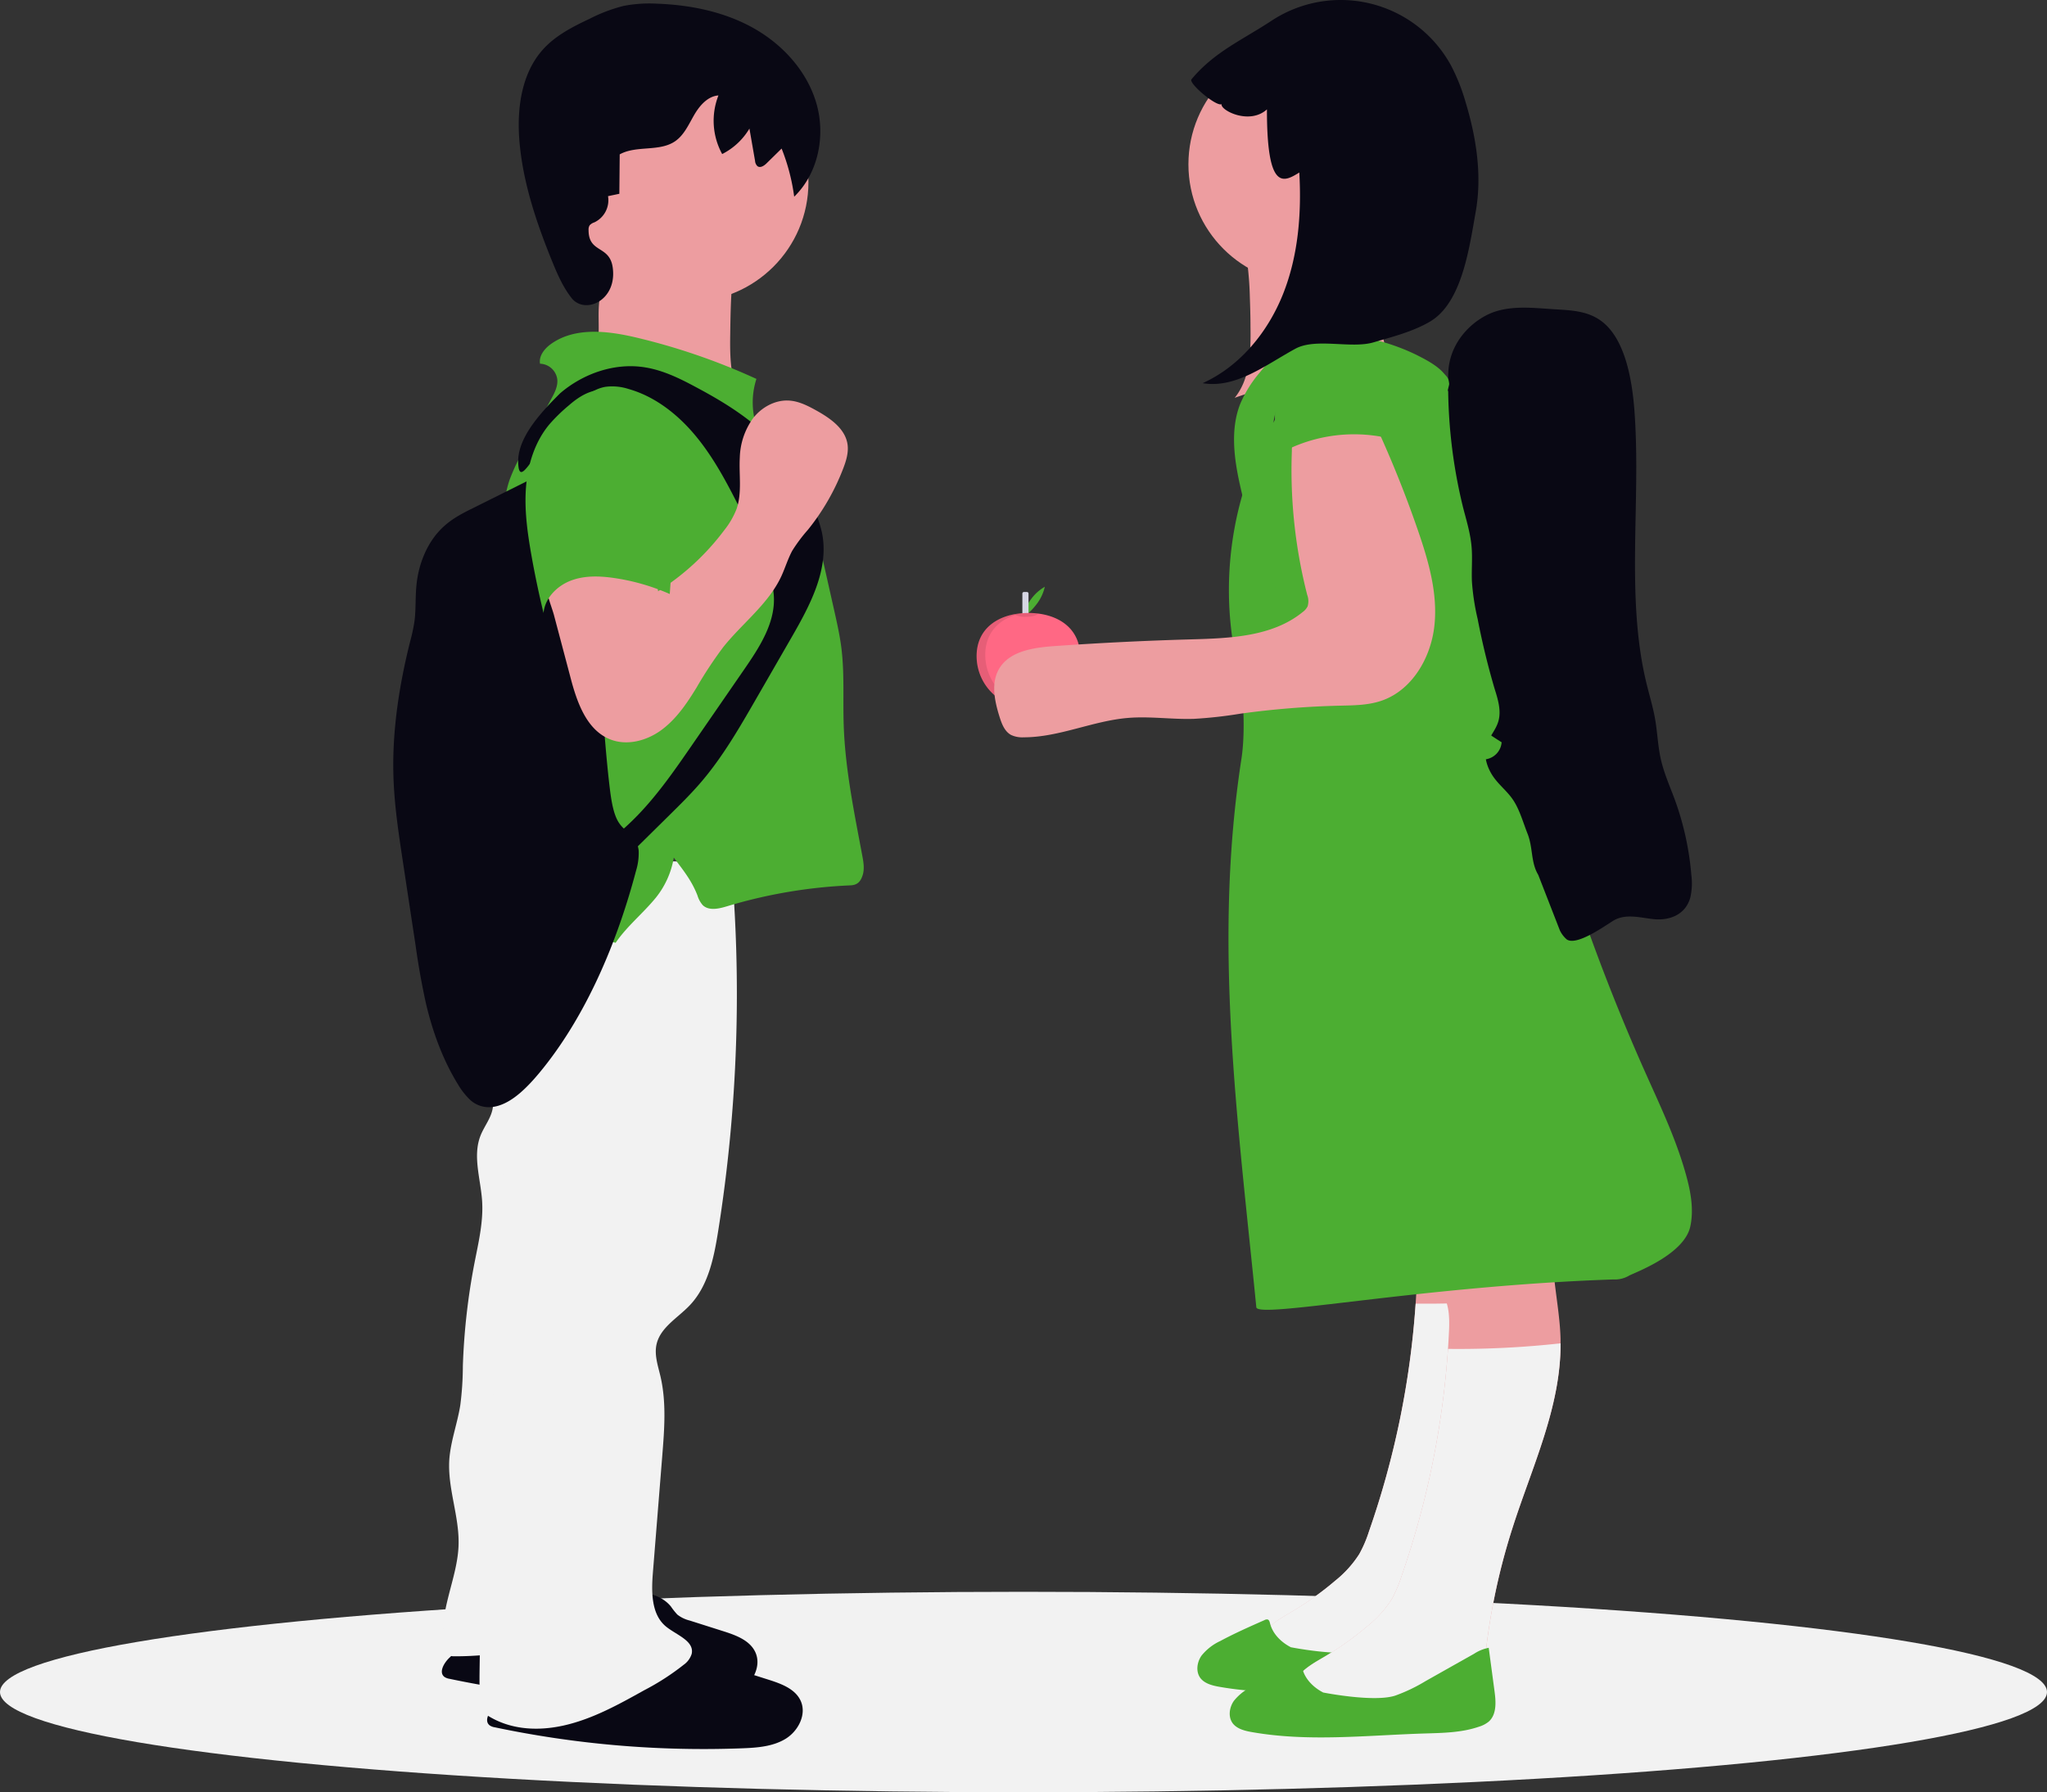
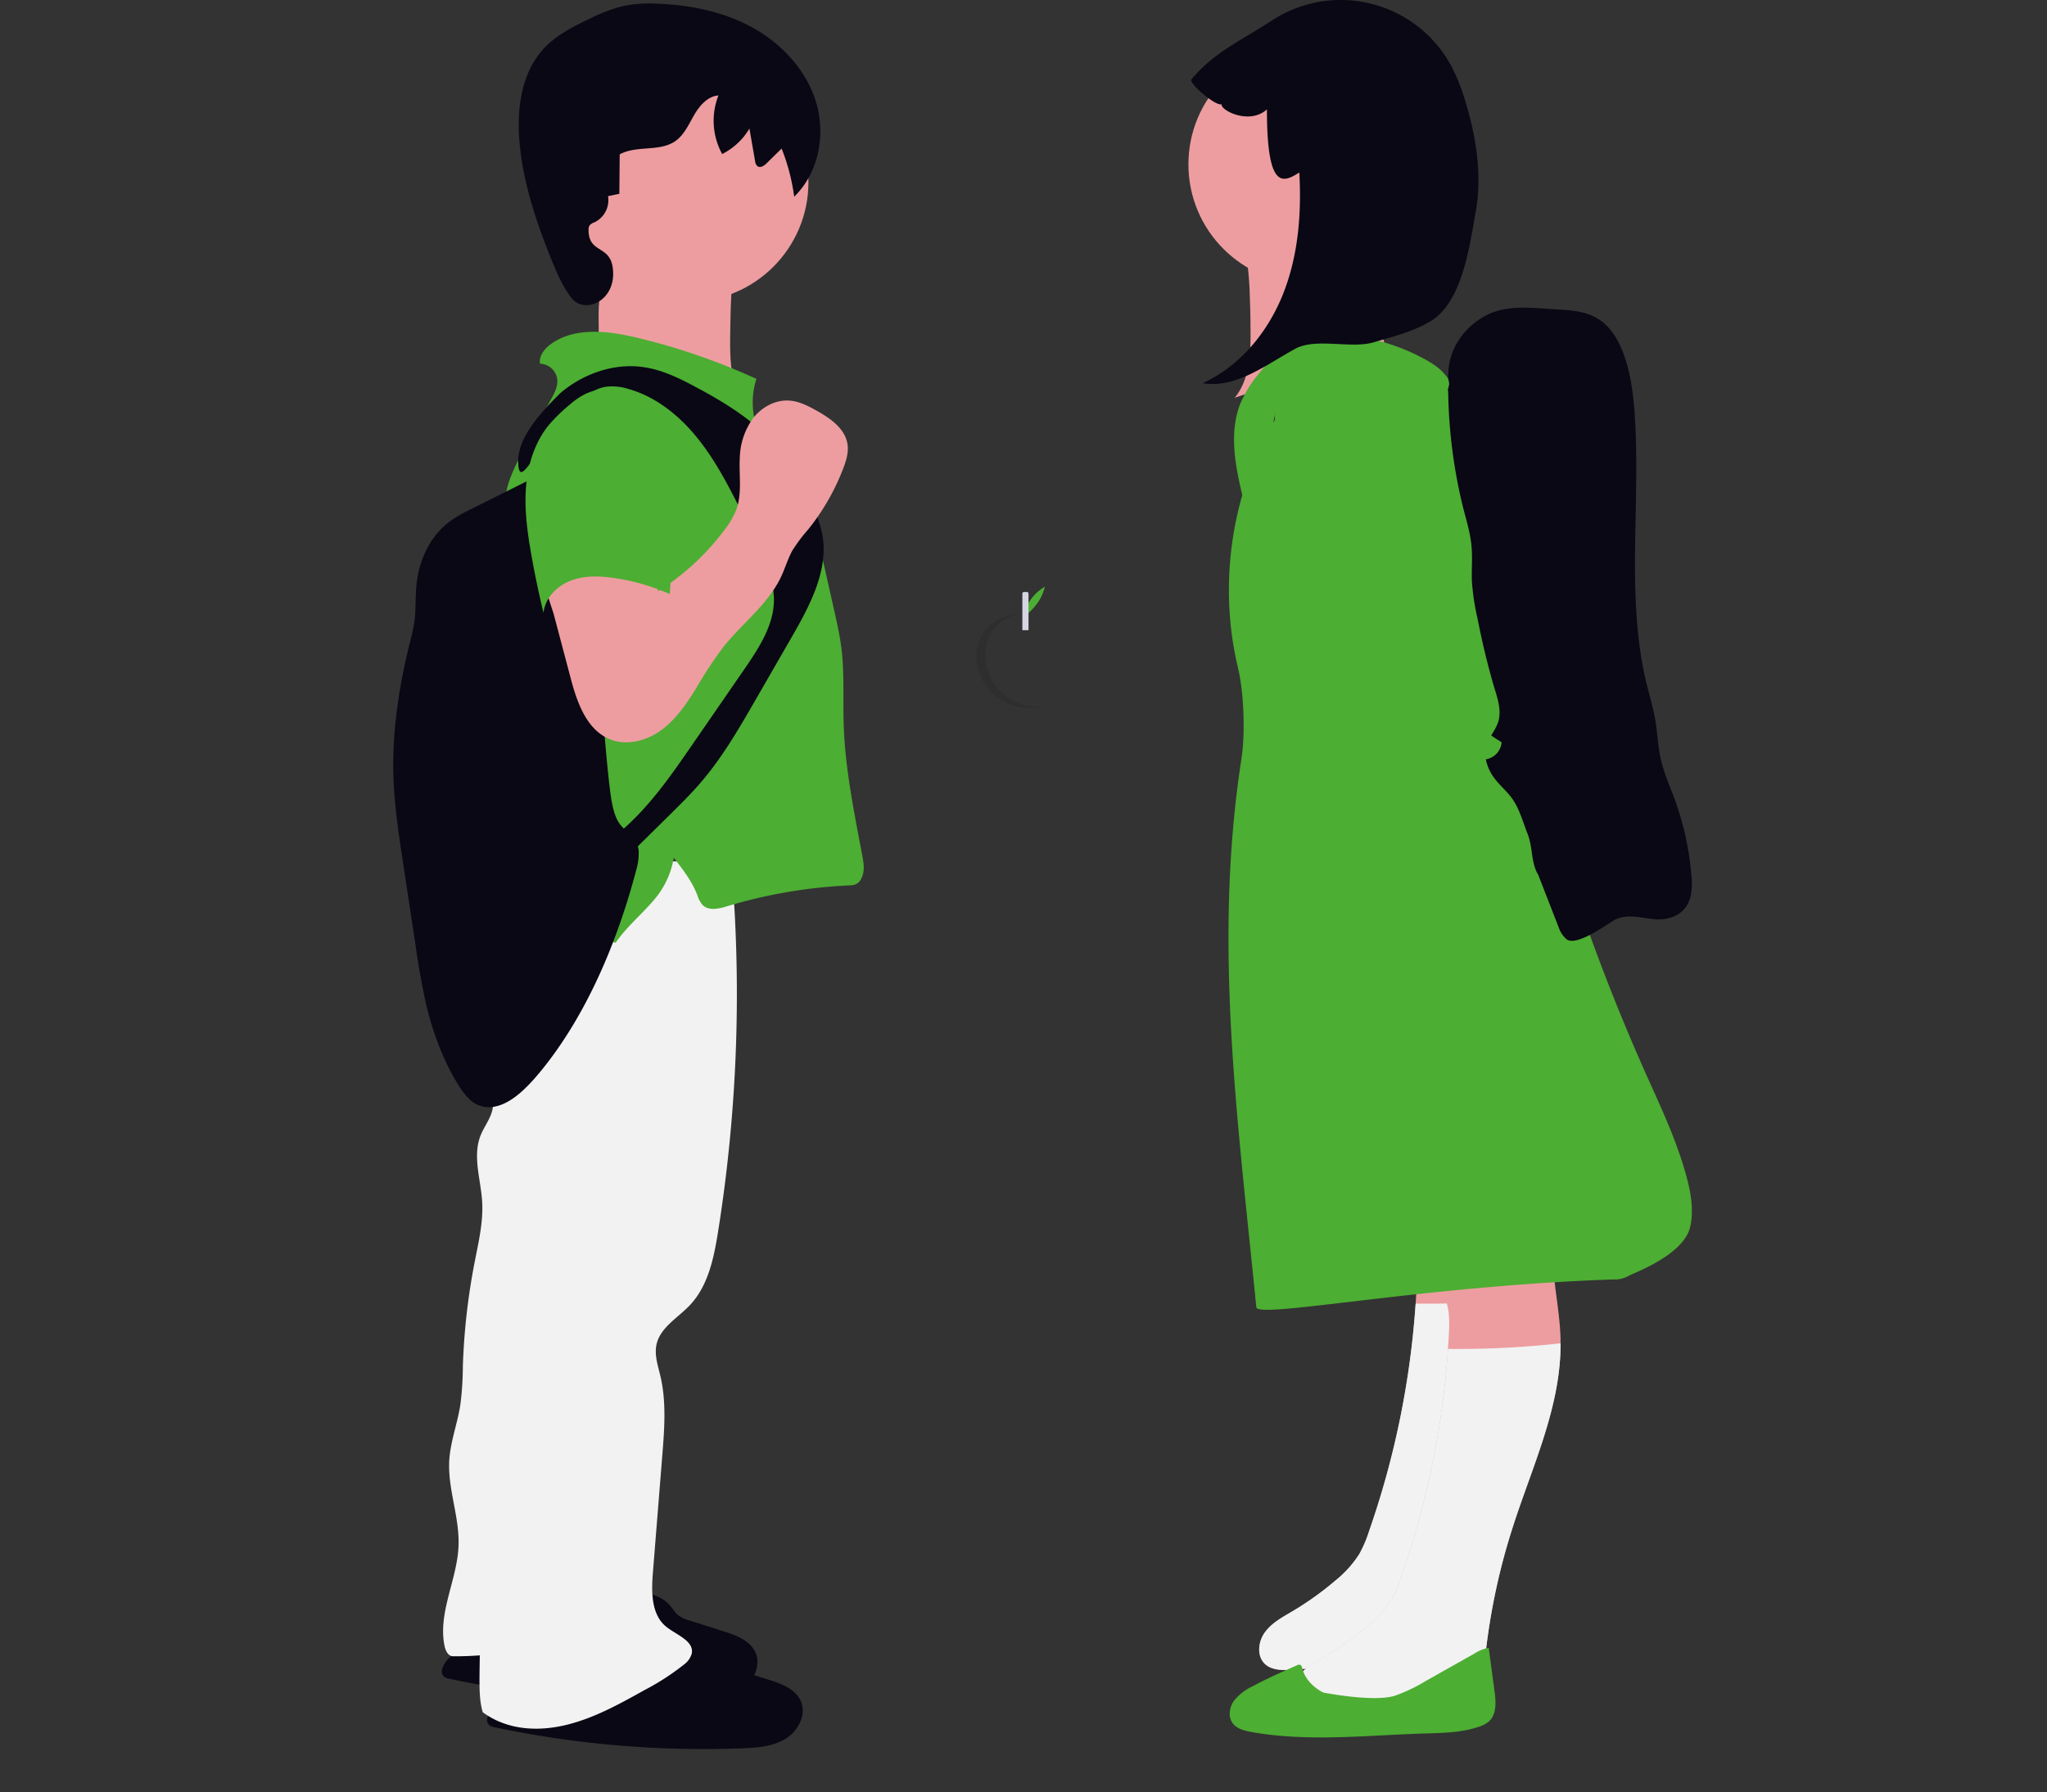
<svg xmlns="http://www.w3.org/2000/svg" width="800" height="700.58" viewBox="0 0 800 700.58" role="img" artist="Katerina Limpitsouni" source="https://undraw.co/">
  <rect x="0" y="0" width="800" height="700.58" fill="#333333" stroke="none" />
  <g transform="translate(-644 -341.665)">
-     <ellipse cx="400" cy="39.179" rx="400" ry="39.179" transform="translate(644 963.888)" fill="#f2f2f2" />
    <path d="M473.035,337.541c-.329,4.4-1.883,8.619-2.452,13-.645,4.828-.076,9.744-.392,14.61s-1.719,9.984-5.422,13.156a255.47,255.47,0,0,1,63.09,13.649c-6.155-7.583-6.319-18.174-6.167-27.905.2-14.395.455-29.068,5.156-42.654a103.809,103.809,0,0,0-42.641-.556c-3.058.607-12.322.228-13.7,3.084C469.509,326.027,473.263,334.356,473.035,337.541Z" transform="translate(407.691 108.369)" fill="#ed9da0" />
    <path d="M510.157,749.25a26.259,26.259,0,0,0,2.528,3.172,12.715,12.715,0,0,0,4.815,2.313l13.245,4.208c4.916,1.567,10.376,3.589,12.461,8.291,2.351,5.308-1,11.766-5.953,14.787s-11.021,3.463-16.822,3.69a395.742,395.742,0,0,1-96.8-8.2,5.053,5.053,0,0,1-1.858-.657c-2.528-1.706-.367-5.523,1.82-7.583,8.531-8.089,17.807-16.569,29.422-18.439,6.1-1,12.234-.594,18.3-2.047,4.36-1.049,8.48-2.856,12.828-3.931C492.248,742.868,504.369,742.16,510.157,749.25Z" transform="translate(396.048 220.388)" fill="#090814" />
    <path d="M443.553,523.977a80.328,80.328,0,0,0-1.137,53.725c-4.411-.48-6.319,5.485-6.205,9.934a73.591,73.591,0,0,0,2.793,18.3c.809,2.831,1.795,5.712,1.479,8.619-.455,4.07-3.337,7.406-4.84,11.21-3.16,8.051.088,17.024.632,25.656.506,8.1-1.428,16.126-2.983,24.088a256.883,256.883,0,0,0-4.55,40.278,121.49,121.49,0,0,1-1,15.33c-1.137,7.179-3.791,14.092-4.3,21.333-.72,11.273,4.044,22.332,3.615,33.63-.506,13.257-8.139,26.148-5.472,39.178.379,1.833,1.4,3.994,3.286,4.019,19.058.24,36.866-5.055,55.722-2.288,1.921-43.627,3.791-87.457,12.385-130.288,7.583-38.13,20.436-75.829,19.235-114.7-.7-22.231-5.978-44.032-9.188-66.047a86.887,86.887,0,0,0-59.476,8.025Z" transform="translate(396.15 159.81)" fill="#f2f2f2" />
    <path d="M524.157,764.25a26.252,26.252,0,0,0,2.528,3.172,12.716,12.716,0,0,0,4.815,2.313l13.245,4.209c4.916,1.567,10.376,3.589,12.461,8.291,2.351,5.308-1,11.766-5.953,14.787s-11.021,3.463-16.822,3.69a395.736,395.736,0,0,1-96.8-8.2,5.055,5.055,0,0,1-1.858-.657c-2.528-1.706-.367-5.523,1.82-7.583,8.531-8.089,17.807-16.569,29.422-18.439,6.1-1,12.234-.594,18.3-2.047,4.36-1.049,8.48-2.856,12.828-3.93C506.248,757.868,518.369,757.16,524.157,764.25Z" transform="translate(399.742 224.345)" fill="#090814" />
    <path d="M447.155,524.67c-4.878,6.319-6.319,14.66-5.662,22.572s3.324,15.507,5.94,23c-3.476,3.2-2.755,8.708-2.3,13.409,1.656,17.466-4.411,34.894-3.526,52.411.367,7.368,1.972,14.635,2.351,22,.417,8.051-.607,16.1-1.567,24.1a1437.8,1437.8,0,0,0-10.111,154.3c0,4.752-.076,9.58,1.264,14.13,9.188,6.761,20.727,7.671,31.848,5.144s21.27-8.164,31.242-13.725a96.475,96.475,0,0,0,15.469-9.984,8.253,8.253,0,0,0,3.109-4.272c1.062-5.055-5.965-7.343-10-10.616-5.864-4.765-5.776-13.586-5.169-21.119l3.665-45.7c.834-10.351,1.643-20.9-.708-31.014-.961-4.095-2.439-8.3-1.555-12.423,1.441-6.7,8.367-10.439,13.08-15.431,7.128-7.583,9.327-18.338,10.97-28.575A590.635,590.635,0,0,0,530.4,516c-9.289,3.223-20.3,1.466-30.092,2.224s-19.526,4.032-29.447,4.3C462.6,522.711,452.236,518.148,447.155,524.67Z" transform="translate(399.119 160.368)" fill="#f2f2f2" />
    <circle cx="46.761" cy="46.761" r="46.761" transform="translate(866.433 366.1)" fill="#ed9da0" />
    <path d="M541.567,372.207a251.658,251.658,0,0,0-46.648-16.1c-11.3-2.692-24.2-4.31-33.643,2.452-2.528,1.807-4.815,4.651-4.272,7.709a7.027,7.027,0,0,1,6.736,6.117c.278,2.679-1.036,5.245-2.325,7.583l-10.907,20.221a79.028,79.028,0,0,0-5.371,11.374c-2.2,6.42-2.679,13.3-3.147,20.07l-1.264,18.351c-.784,11.564-1.58,23.178-.531,34.717.784,8.708,2.6,17.453,1.365,26.111-1,6.964-3.943,13.5-5.6,20.348-3.109,12.891-1.694,27.021-7.722,38.85a11.7,11.7,0,0,1,7.823-.708c18.3,3.374,32.7,17.82,50.464,23.343,4.487-6.547,10.566-11.374,15.583-17.466a33.77,33.77,0,0,0,7.166-15.848c3.792,5.055,7.014,9,9.277,14.863a9.986,9.986,0,0,0,2.022,3.7c2.389,2.326,6.319,1.428,9.516.455a196.146,196.146,0,0,1,48.24-8.177c2.629-.114,3.905-1.378,4.727-3.88s.367-5.207-.126-7.785c-3.147-16.847-6.66-33.719-7.242-50.844-.354-10.111.341-20.36-.935-30.445-.632-4.942-1.731-9.807-2.818-14.66l-9.024-40.1c-.506-2.237-2.907-3.7-3.93-5.763-4.145-8.392-12.069-14.458-16.164-22.875A29.991,29.991,0,0,1,541.567,372.207Z" transform="translate(398.054 117.571)" fill="#4cae32" />
    <path d="M471.7,340.8a3.1,3.1,0,0,1,.442-1.87,4.221,4.221,0,0,1,1.82-1.125,9.593,9.593,0,0,0,5.346-10.25l4.423-.923.139-15.406c6.572-3.64,15.532-.885,21.712-5.169,3.476-2.427,5.258-6.547,7.381-10.212s5.283-7.355,9.5-7.659a27.071,27.071,0,0,0,1.453,22.913,26.1,26.1,0,0,0,10.654-9.959l2.2,12.638a3.133,3.133,0,0,0,.935,2.06c1.15.847,2.7-.215,3.716-1.264l5.725-5.624a78.82,78.82,0,0,1,4.916,18.818c9.4-9.125,12.322-23.785,8.708-36.373s-13.08-23.014-24.48-29.447-24.619-9.137-37.7-9.618a53.613,53.613,0,0,0-13.118.847,62.279,62.279,0,0,0-13.371,5.055c-6.534,3.071-13.131,6.446-18.009,11.754-8.493,9.251-10.4,22.85-9.466,35.387,1.264,16.43,6.6,32.291,12.8,47.558,2.06,5.055,4.259,10.174,7.659,14.483,5.118,6.483,17.693,1.1,16.088-11.716C480.063,346.547,471.7,350.073,471.7,340.8Z" transform="translate(402.32 90.782)" fill="#090814" />
    <path d="M435.772,554c-8.513,32.226-21.585,59.569-37.824,79.115-4.9,5.877-10.232,11.109-15.969,12.828a14.1,14.1,0,0,1-2.367.506,10.835,10.835,0,0,1-8.643-2.717,28.062,28.062,0,0,1-4.939-6.319c-5.308-8.608-9.526-19.28-12.353-31.254-1.662-7.515-3.041-15.235-4.127-23.1q-2.51-16.506-5.007-33.024c-1.63-10.768-3.274-21.662-3.615-32.859-.553-18.186,2.394-36.2,6.535-52.714a69.162,69.162,0,0,0,1.7-7.962c0-.19.048-.379.068-.581.491-4.36.239-8.923.682-13.321.832-8.847,4.352-16.177,8.486-20.84s8.868-7.052,13.568-9.378l7.319-3.652,4.543-2.262,18.479-9.213c2.558-1.264,5.143-2.945,7.742-3.791,2.9-1.011,2.879-.48,3.1,4.777.416,9.529.28,18.894,1.364,28.335,1.03,9.011,2.844,17.694,4.209,26.54,3.445,22.332,4.018,45.839,6.733,68.524.621,5.169,1.48,10.679,3.724,13.9,2.572,3.791,6.9,4.727,7.585,10.667A23.482,23.482,0,0,1,435.772,554Z" transform="translate(456.835 127.928)" fill="#090814" />
    <path d="M460.646,375.008c9.087-7.785,21.485-12.057,33.251-10.111,6.926,1.125,13.359,4.246,19.564,7.583,12.095,6.42,24.013,13.814,32.733,24.367a97.681,97.681,0,0,1,12.916,21.738,52.709,52.709,0,0,1,3.792,10.629c3.084,14.281-4.487,28.474-11.779,41.137l-14.028,24.341c-6.445,11.185-12.942,22.446-21.333,32.265-3.867,4.525-8.114,8.708-12.348,12.891L484.823,558.2a2.092,2.092,0,0,1-3.45-.025l-6.142-4.891a104.481,104.481,0,0,0,15.7-13.308c8.038-8.316,14.648-17.883,21.22-27.412L532.6,482.913c5.978-8.682,12.221-18.237,11.551-28.752-.316-5.055-2.212-9.807-4.2-14.445q-5.27-12.373-11.45-24.354c-4.626-8.96-9.681-17.807-16.341-25.378s-15.077-13.9-24.771-16.645a20.625,20.625,0,0,0-8.973-.859c-6.648,1.1-11.374,6.812-15.583,12.12l-12.815,16.43c-2.919,3.728-5.6,8.051-5.776.973C443.938,391.906,454.15,381.5,460.646,375.008Z" transform="translate(402.274 120.381)" fill="#090814" />
    <path d="M462.344,483.047c2.528,9.731,6.256,20.777,15.621,24.468,6.635,2.616,14.408.493,20.145-3.792s9.807-10.325,13.548-16.43a159.56,159.56,0,0,1,10.452-15.848c7.494-9.4,17.694-16.859,22.749-27.8,1.491-3.261,2.528-6.749,4.221-9.883a61.766,61.766,0,0,1,6.117-8.177,88.632,88.632,0,0,0,13.788-23.937c1.163-3.021,2.161-6.256,1.706-9.453-.9-6.155-6.724-10.2-12.145-13.22-3.3-1.833-6.749-3.615-10.5-3.893-5.485-.43-10.881,2.528-14.256,6.863a27.425,27.425,0,0,0-5.207,15.381c-.379,6.736.935,13.738-1.264,20.107a31.6,31.6,0,0,1-4.765,8.24,96.62,96.62,0,0,1-25.921,23.924,44.981,44.981,0,0,0-3.071-13.94c-.961-2.452-19.792,0-22.243.4-4.853.708-14.256,1.264-17.314,5.889s.733,12.4,1.972,17.062Z" transform="translate(404.543 123.179)" fill="#ed9da0" />
    <path d="M463.56,377.722a66.527,66.527,0,0,0-7.785,7.583c-5.611,6.762-8.354,15.558-9.062,24.316s.493,17.555,2,26.212q2.047,11.652,4.84,23.141c.518-5.776,5.194-10.553,10.616-12.638s11.374-1.858,17.15-1.011a83.831,83.831,0,0,1,21.561,6.231l2.667-37.371a65.109,65.109,0,0,0-.088-15.166,33.428,33.428,0,0,0-15.6-22.686C479.725,370.164,472.66,369.772,463.56,377.722Z" transform="translate(402.873 122.305)" fill="#4cae32" />
    <path d="M603.626,437.212a17.29,17.29,0,0,1,5.169-4.562,17.344,17.344,0,0,1-2.844,6.319c-2.2,3-4.512,5.055-5.156,4.562S601.4,440.208,603.626,437.212Z" transform="translate(443.533 138.379)" fill="#4cae32" />
    <path d="M541.681,346.77h1.264a.607.607,0,0,1,.607.607V361.7h-2.4V347.377a.607.607,0,0,1,.531-.607Z" transform="translate(502.408 226.306)" fill="#d6d6e3" />
-     <path d="M626.442,457.6a20.221,20.221,0,1,1-40.442,0c0-9.264,6.231-14.749,14.736-16.354a29.713,29.713,0,0,1,5.485-.493,31.011,31.011,0,0,1,3.791.227C619.365,442.14,626.442,447.726,626.442,457.6Z" transform="translate(439.675 140.516)" fill="#ff6884" />
-     <path d="M606.936,440.968c-.366.7-2.351,1.264-4.752,1.264a8.38,8.38,0,0,1-4.524-.948,29.721,29.721,0,0,1,5.485-.493,31.027,31.027,0,0,1,3.791.177Z" transform="translate(442.751 140.525)" opacity="0.1" />
    <path d="M609.6,477.314a20.221,20.221,0,0,1-20.221-20.221c0-9.1,6-14.547,14.268-16.253a27.243,27.243,0,0,0-2.907.379c-8.505,1.605-14.736,7.09-14.736,16.354a20.221,20.221,0,0,0,20.221,20.221,19.817,19.817,0,0,0,4.537-.518C610.367,477.3,610.013,477.314,609.6,477.314Z" transform="translate(439.675 140.539)" opacity="0.1" />
    <path d="M675.678,816.864c2.793,2.528,7.065,2.464,10.856,2.186l17.276-1.264c13.725-1.011,27.918-2.148,40.025-8.682a9.518,9.518,0,0,0,3.324-2.528,10.7,10.7,0,0,0,1.453-5.447,252.256,252.256,0,0,1,11.1-55.09c7.583-23.823,18.957-47.3,18.806-72.24v-1.807c-.215-7.81-1.592-15.532-2.439-23.3-1.4-13-1.264-26.111-1.163-39.179a85.017,85.017,0,0,1,1.062-15.3c.8-4.107,3.791-8.227,1.959-11.842-3.551-7.014-16.43-9.592-23.355-9.845-9.327-.329-18.5,2.111-27.513,4.537-2.742.746-5.611,1.542-7.684,3.476-2.78,2.6-3.577,6.686-3.678,10.49-.48,16.872,9.239,32.569,10.009,49.415.139,3.033,0,6.319,1.769,8.847a36.648,36.648,0,0,0,3.791,3.855c3.792,4.158,3.905,10.427,3.64,16.063-.114,2.275-.24,4.55-.392,6.825a339.793,339.793,0,0,1-18.237,89.036,48.556,48.556,0,0,1-3.791,8.847,42.867,42.867,0,0,1-9.378,10.389,119.86,119.86,0,0,1-16.67,11.93c-3.93,2.325-8.126,4.55-10.818,8.24S672.342,813.755,675.678,816.864Z" transform="translate(462.729 175.271)" fill="#ed9da0" />
    <path d="M675.678,795.715c2.793,2.528,7.065,2.464,10.856,2.186l17.276-1.264c13.725-1.011,27.918-2.148,40.025-8.682a9.518,9.518,0,0,0,3.324-2.528,10.7,10.7,0,0,0,1.453-5.447,252.256,252.256,0,0,1,11.1-55.09c7.583-23.823,18.957-47.3,18.806-72.24a362.74,362.74,0,0,1-43.994,2.174,339.793,339.793,0,0,1-18.237,89.036,48.548,48.548,0,0,1-3.791,8.847,42.868,42.868,0,0,1-9.378,10.388,119.84,119.84,0,0,1-16.67,11.931c-3.93,2.326-8.126,4.55-10.818,8.24S672.342,792.606,675.678,795.715Z" transform="translate(462.73 196.42)" fill="#f2f2f2" />
-     <path d="M718.889,765.537a65.093,65.093,0,0,0,11.905-5.687l19.046-10.742a16.137,16.137,0,0,1,5.649-2.288l2.275,17c.569,4.171.872,9.074-2.275,11.867a11.072,11.072,0,0,1-3.792,1.972c-6.913,2.389-14.37,2.439-21.687,2.667-22.471.72-45.169,3.349-67.311-.594-2.7-.48-5.637-1.264-7.267-3.412-1.858-2.528-1.327-6.193.468-8.758a20.322,20.322,0,0,1,7.318-5.7c5.637-3.033,11.488-5.611,17.34-8.2a1.693,1.693,0,0,1,1.2-.2c.569.19.746.885.9,1.466,1.024,4.145,4.36,7.419,8.164,9.378C690.87,764.3,710.472,768.217,718.889,765.537Z" transform="translate(457.686 221.264)" fill="#4cae32" />
    <path d="M685.678,830.864c2.793,2.528,7.065,2.464,10.856,2.186l17.276-1.264c13.725-1.011,27.918-2.148,40.025-8.682a9.518,9.518,0,0,0,3.324-2.528,10.7,10.7,0,0,0,1.454-5.447,252.252,252.252,0,0,1,11.1-55.09c7.583-23.823,18.957-47.3,18.806-72.24v-1.807c-.215-7.81-1.592-15.532-2.439-23.3-1.4-13-1.264-26.111-1.163-39.179a85.024,85.024,0,0,1,1.062-15.3c.8-4.107,3.791-8.227,1.959-11.842-3.551-7.014-16.43-9.592-23.355-9.845-9.327-.329-18.5,2.111-27.513,4.537-2.742.746-5.611,1.542-7.684,3.476-2.78,2.6-3.577,6.686-3.678,10.49-.48,16.872,9.239,32.569,10.009,49.415.139,3.033,0,6.319,1.769,8.847a36.637,36.637,0,0,0,3.792,3.855c3.791,4.158,3.905,10.427,3.64,16.063-.114,2.275-.24,4.55-.392,6.825a339.793,339.793,0,0,1-18.237,89.036,48.564,48.564,0,0,1-3.792,8.847,42.872,42.872,0,0,1-9.377,10.388,119.86,119.86,0,0,1-16.67,11.931c-3.93,2.326-8.126,4.55-10.818,8.24S682.342,827.755,685.678,830.864Z" transform="translate(465.368 178.964)" fill="#ed9da0" />
    <path d="M685.678,809.715c2.793,2.528,7.065,2.464,10.856,2.186l17.276-1.264c13.725-1.011,27.918-2.148,40.025-8.682a9.518,9.518,0,0,0,3.324-2.528,10.7,10.7,0,0,0,1.454-5.447,252.252,252.252,0,0,1,11.1-55.09c7.583-23.823,18.957-47.3,18.806-72.24a362.739,362.739,0,0,1-43.994,2.174,339.793,339.793,0,0,1-18.237,89.036,48.556,48.556,0,0,1-3.792,8.847,42.868,42.868,0,0,1-9.378,10.389,119.859,119.859,0,0,1-16.67,11.93c-3.93,2.325-8.126,4.55-10.818,8.24S682.342,806.606,685.678,809.715Z" transform="translate(465.368 200.113)" fill="#f2f2f2" />
    <path d="M728.889,779.537a65.086,65.086,0,0,0,11.905-5.687l19.046-10.743a16.139,16.139,0,0,1,5.649-2.288l2.275,17c.569,4.171.872,9.074-2.275,11.867a11.072,11.072,0,0,1-3.792,1.972c-6.913,2.389-14.37,2.439-21.687,2.667-22.471.72-45.169,3.349-67.311-.594-2.7-.48-5.637-1.264-7.267-3.412-1.858-2.528-1.327-6.193.468-8.758a20.321,20.321,0,0,1,7.318-5.7c5.637-3.033,11.488-5.611,17.34-8.2a1.694,1.694,0,0,1,1.2-.2c.569.19.746.885.9,1.466,1.024,4.145,4.36,7.419,8.164,9.378C700.87,778.3,720.472,782.216,728.889,779.537Z" transform="translate(460.324 224.957)" fill="#4cae32" />
    <path d="M665.81,389.449c6.155-7.583,6.319-18.174,6.167-27.905,0-3.791-.114-7.709-.253-11.564v-.089a130.359,130.359,0,0,0-2.237-21.106h0a76.72,76.72,0,0,0-2.654-9.858c.834-.19,1.668-.367,2.528-.518a103.557,103.557,0,0,1,40.126,0c2.287.455,8.076.354,11.374,1.479a3.792,3.792,0,0,1,2.288,1.605c.644,1.352-.682,5.27-1.643,8.746h0a17.087,17.087,0,0,0-.885,4.853,33.31,33.31,0,0,0,.708,4.613c.594,2.793,1.378,5.561,1.744,8.392.645,4.828.076,9.744.392,14.61s1.719,9.984,5.422,13.156a255.467,255.467,0,0,0-63.077,13.586Z" transform="translate(460.73 107.722)" fill="#ed9da0" />
    <circle cx="46.761" cy="46.761" r="46.761" transform="translate(1108.455 359.149)" fill="#ed9da0" />
    <path d="M655.567,481.259c-7.728-34.747-.67-72.065,17.786-99.5,4.105-6.113,8.234-12.39,13.622-16.051,6.411-4.334,14-4.484,21.256-4.573,6.411,0,13.022,0,18.915,3.243,7.964,4.319,13.457,13.7,18.092,23.016,4.94,9.924,9.41,20.669,10.163,32.386.4,6.949-.565,14,.247,20.923,1.035,8.773,4.882,16.634,6.458,25.272.859,4.663,1.035,9.49,1.588,14.243a164.136,164.136,0,0,0,3.623,19.19,797.844,797.844,0,0,0,47.711,141.561c5.881,13.2,12.175,26.244,16.127,40.546,1.788,6.471,3.082,13.451,1.623,20.116-2.435,11.059-22,18.075-23.914,19.16a11.031,11.031,0,0,1-6.234,1.495c-74.557,2.512-138.988,15.5-139.446,10.866-7.234-73.231-16.98-142.159-5.8-214.508,1.506-9.759.965-25.571-1.294-35.106Z" transform="translate(471.806 119.51)" fill="#4cae32" />
    <path d="M737.525,423.943c1.339,5.283,3.01,10.477,3.462,16.038.36,4.449-.074,8.948.12,13.409a91.216,91.216,0,0,0,2.225,14.572Q746,481.769,749.9,495.046c1.237,3.981,2.668,8.366,1.671,12.474s-4.09,6.648-4.977,10.73c-.923,4.31.923,8.847,3.278,11.994s5.3,5.384,7.479,8.733c2.373,3.653,3.693,8.316,5.364,12.638,2.373,5.717,1.279,11.352,4.319,16.442l8.433,21.657a10.771,10.771,0,0,0,2.678,3.539c3.693,2.629,14.107-4.7,17.864-7.085,4.986-3.248,10.821-1.34,16.333-.8s12.15-1.415,14.117-8.468a25.228,25.228,0,0,0,.4-8.847,113.478,113.478,0,0,0-6.3-28.979c-2.013-5.536-4.469-10.831-5.734-16.758-1.034-4.815-1.237-9.883-2.059-14.774s-2.271-9.567-3.435-14.344c-8.254-33.946-2.05-71.09-4.718-106.679-.988-13.131-3.915-27.526-12.169-34.363-4.9-4.057-10.793-4.689-16.619-5.055l-2.631-.164-4.238-.291c-6.131-.417-12.28-.733-18.253,1.049-8.4,2.528-18.512,11.463-18.844,24.3a201.072,201.072,0,0,0,5.669,51.943Z" transform="translate(478.144 115.604)" fill="#090814" />
    <path d="M712.2,355.193c-6.943-1.112-14.214-1.681-20.805,1.011-6.3,2.591-11.326,7.912-15.856,13.51a47.473,47.473,0,0,0-7.565,12.246c-3.862,9.908-2.356,21.333,0,31.823,6.422,28.891,19.174,56.758,39.639,75.829a148.182,148.182,0,0,0,19.831,15.166c9.06,5.927,18.415,11.374,28.438,14.8,2.8.961,5.776,1.769,8.641,1.087a7.294,7.294,0,0,0,5.663-6.547c-16.422-10.3-31.145-23.608-45.767-36.853A99.223,99.223,0,0,1,713.2,465.891c-5.187-6.509-8.845-14.37-13.874-21.03-4.53-5.978-10.193-11.021-13.591-17.858a51.682,51.682,0,0,1-4.224-14.888c-1.676-10.578-1.993-21.814,1.767-31.709s12.379-18.022,22.006-17.845c4.938.088,9.638,2.275,14.191,4.411l28.654,13.5c-.351-.177,1.642-5.725,1.552-6.5-.272-2.414-.657-2.452-2.265-4.284-2.741-3.059-7-5.207-10.476-6.989A82.45,82.45,0,0,0,712.2,355.193Z" transform="translate(460.678 117.699)" fill="#4cae32" />
    <path d="M681.957,293.926c-.025,32.027,6.433,28.548,12.651,24.67.9,16.051-.4,32.468-6.319,47.406s-16.822,28.31-31.457,34.945c12.992,2.174,24.657-7.153,36.221-13.46,8.063-4.385,21.839.126,30.66-2.528,7.482-2.2,15.166-4.12,21.915-8.051,12.537-7.318,15.381-28.689,17.921-42.97s.228-29.068-3.994-42.97a75.611,75.611,0,0,0-5.674-14.231,49.112,49.112,0,0,0-70.13-17.466c-11.652,7.671-22.388,12.2-31.286,22.906-1.264,1.479,9.674,10.75,11.772,9.714C663.632,294.179,675.017,300.184,681.957,293.926Z" transform="translate(457.183 90.499)" fill="#090814" />
-     <path d="M739.268,380.56a437.159,437.159,0,0,1,17.782,43.817c4.145,12.019,7.8,24.644,6.42,37.283s-8.847,25.4-20.979,29.384c-5.156,1.693-10.679,1.706-16.1,1.833a341.053,341.053,0,0,0-38.812,3.134,170.921,170.921,0,0,1-18.085,2.01c-8.569.278-17.137-1.062-25.681-.366-13.826,1.125-26.957,7.583-40.834,7.583a10.365,10.365,0,0,1-4.929-.91c-2.528-1.365-3.652-4.322-4.512-7.052-1.934-6.167-3.45-13.245-.177-18.818,4.032-6.863,13.194-8.24,21.144-8.847q26.844-1.9,53.75-2.654c15.3-.43,31.886-1.011,43.754-10.692a6.241,6.241,0,0,0,1.908-2.2,7.013,7.013,0,0,0-.152-4.512,196.549,196.549,0,0,1-5.99-56.3,8.341,8.341,0,0,1,1.264-4.828,7.924,7.924,0,0,1,4.006-2.325,58.654,58.654,0,0,1,32.708-.91" transform="translate(441.111 124.636)" fill="#ed9da0" />
    <path d="M684.344,402.5a9.887,9.887,0,0,0-4.7,3.824c.52-5.972-.182-12-.078-18.016s1.117-12.288,4.561-16.957c4.379-5.958,11.824-8.092,18.789-8.292,10.109-.3,20.569,2.936,27.975,10.526a32.681,32.681,0,0,1,8.771,18.618c.234,1.962,1.013,9.323-.845,10.584-1.624,1.117-7.8-2.735-9.784-3.351a60.01,60.01,0,0,0-44.685,3.065Z" transform="translate(462.702 114.926)" fill="#4cae32" />
  </g>
</svg>